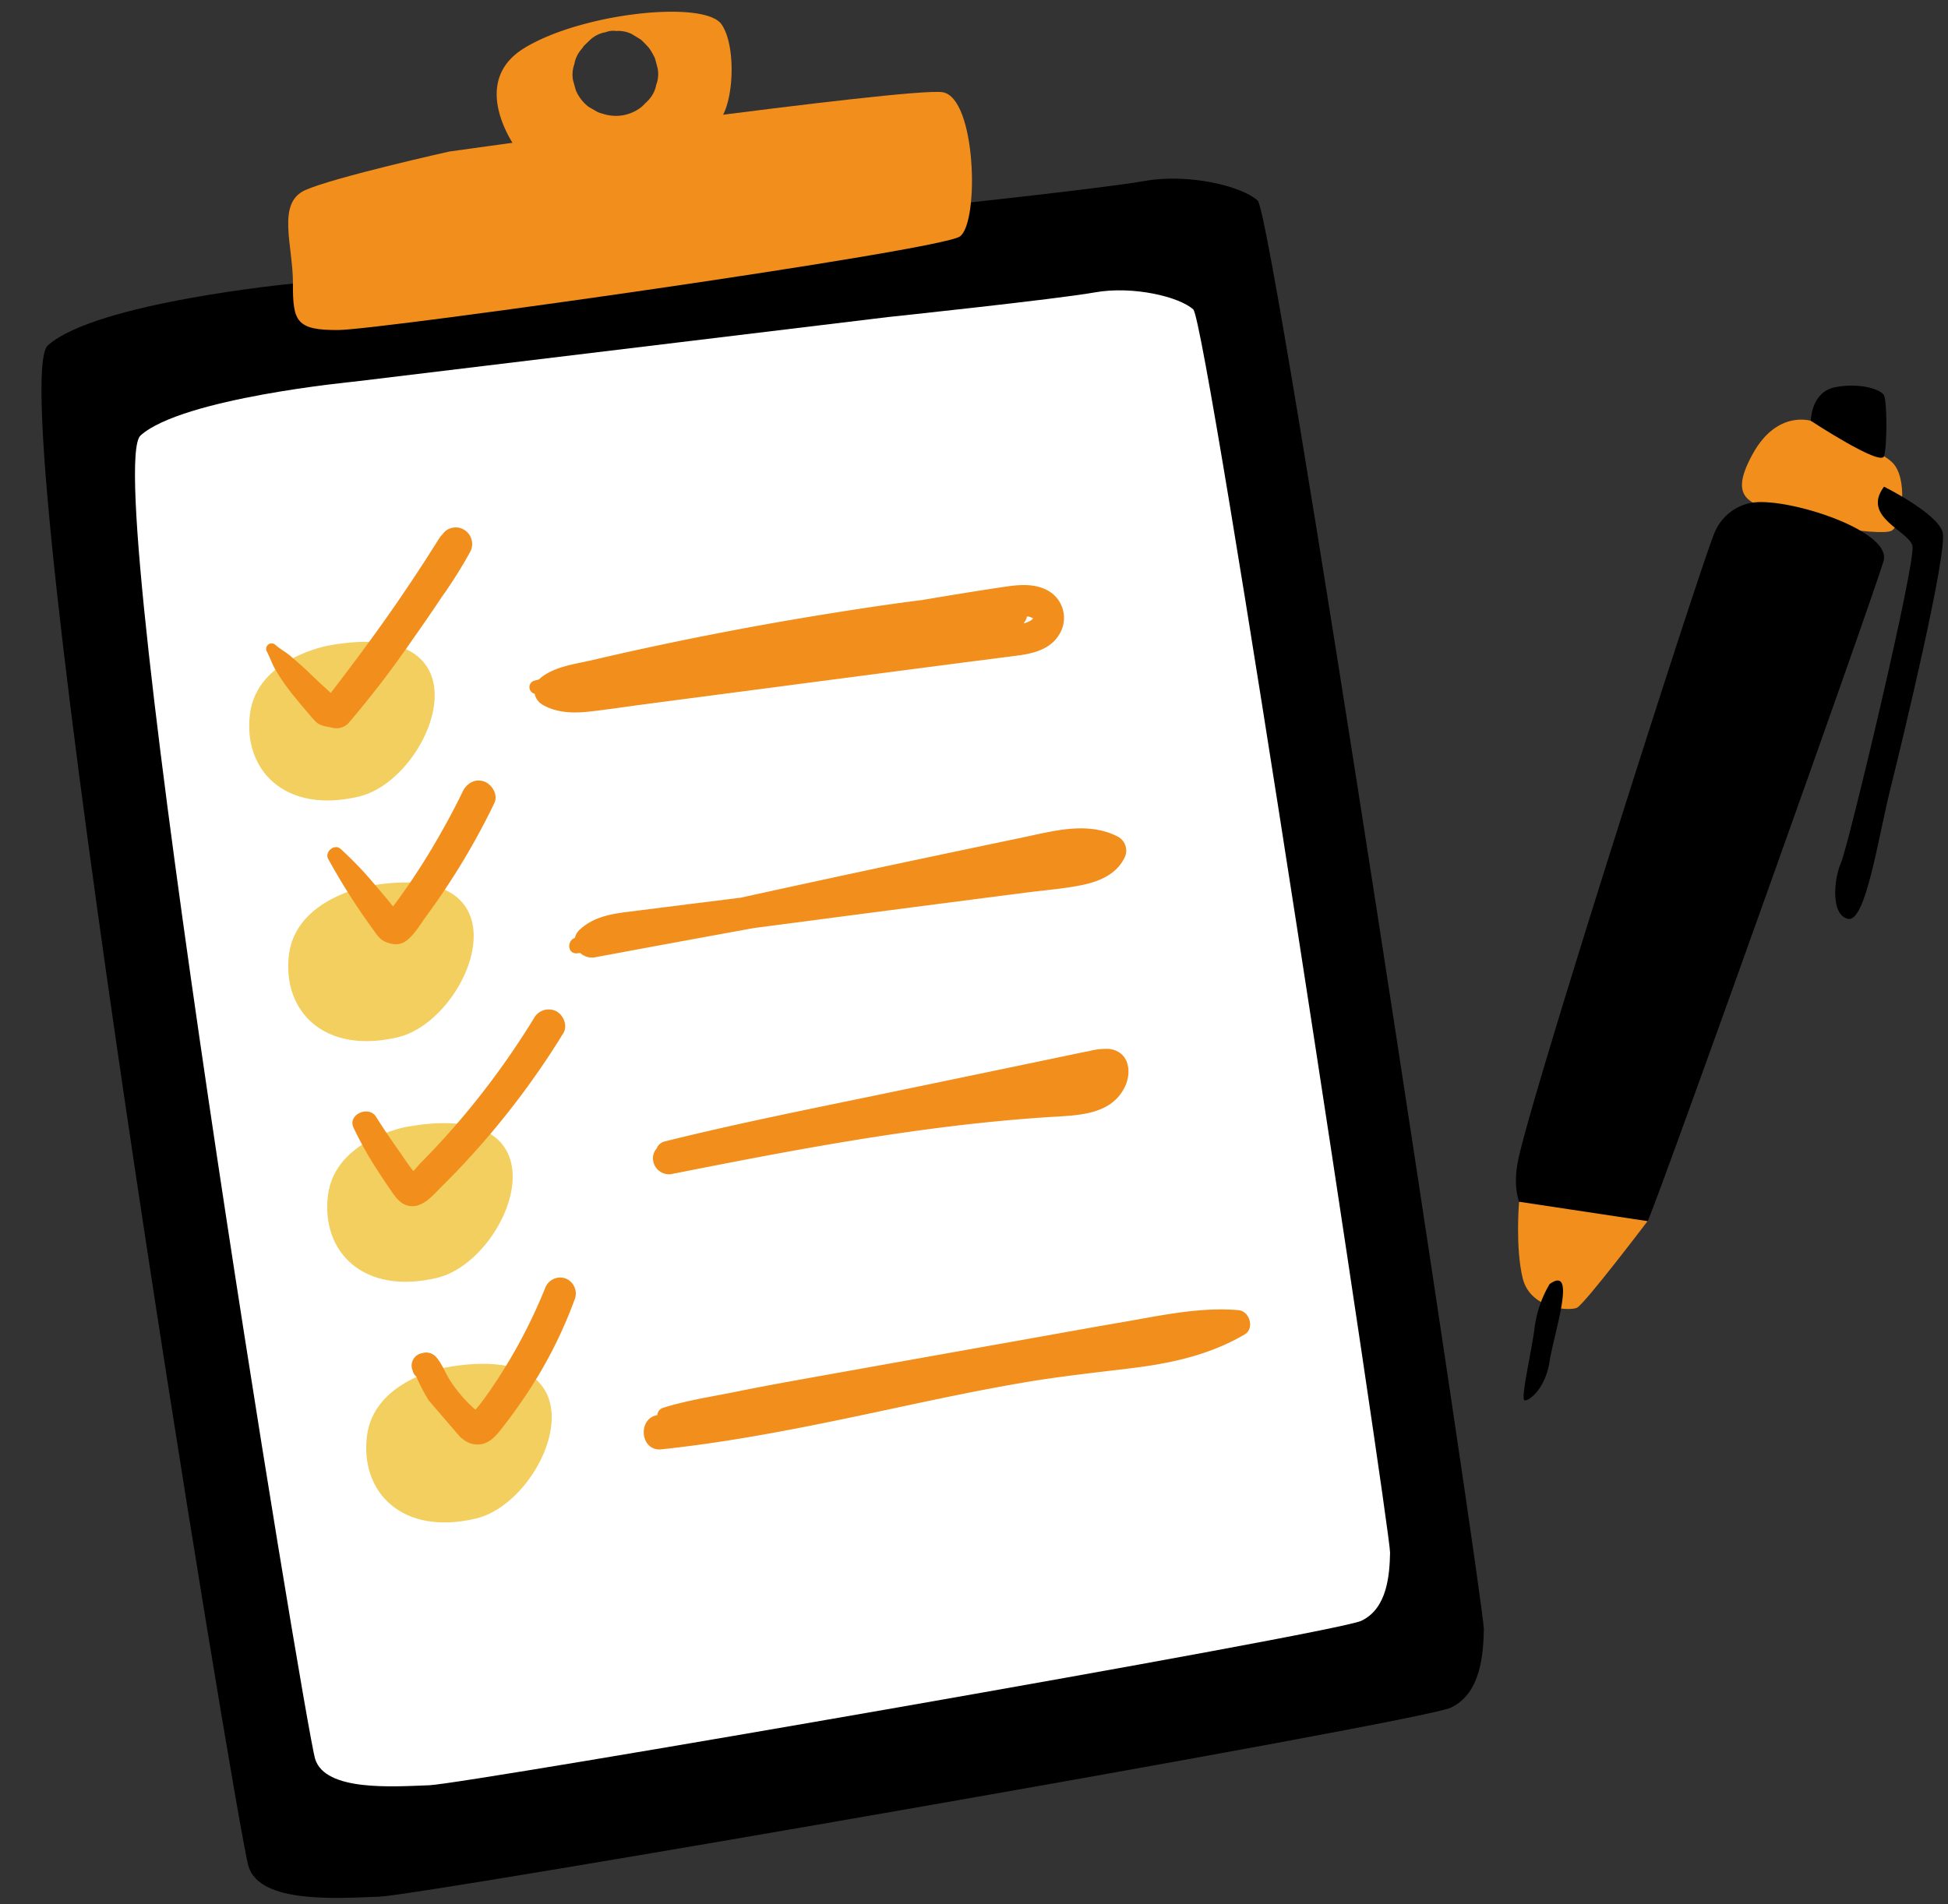
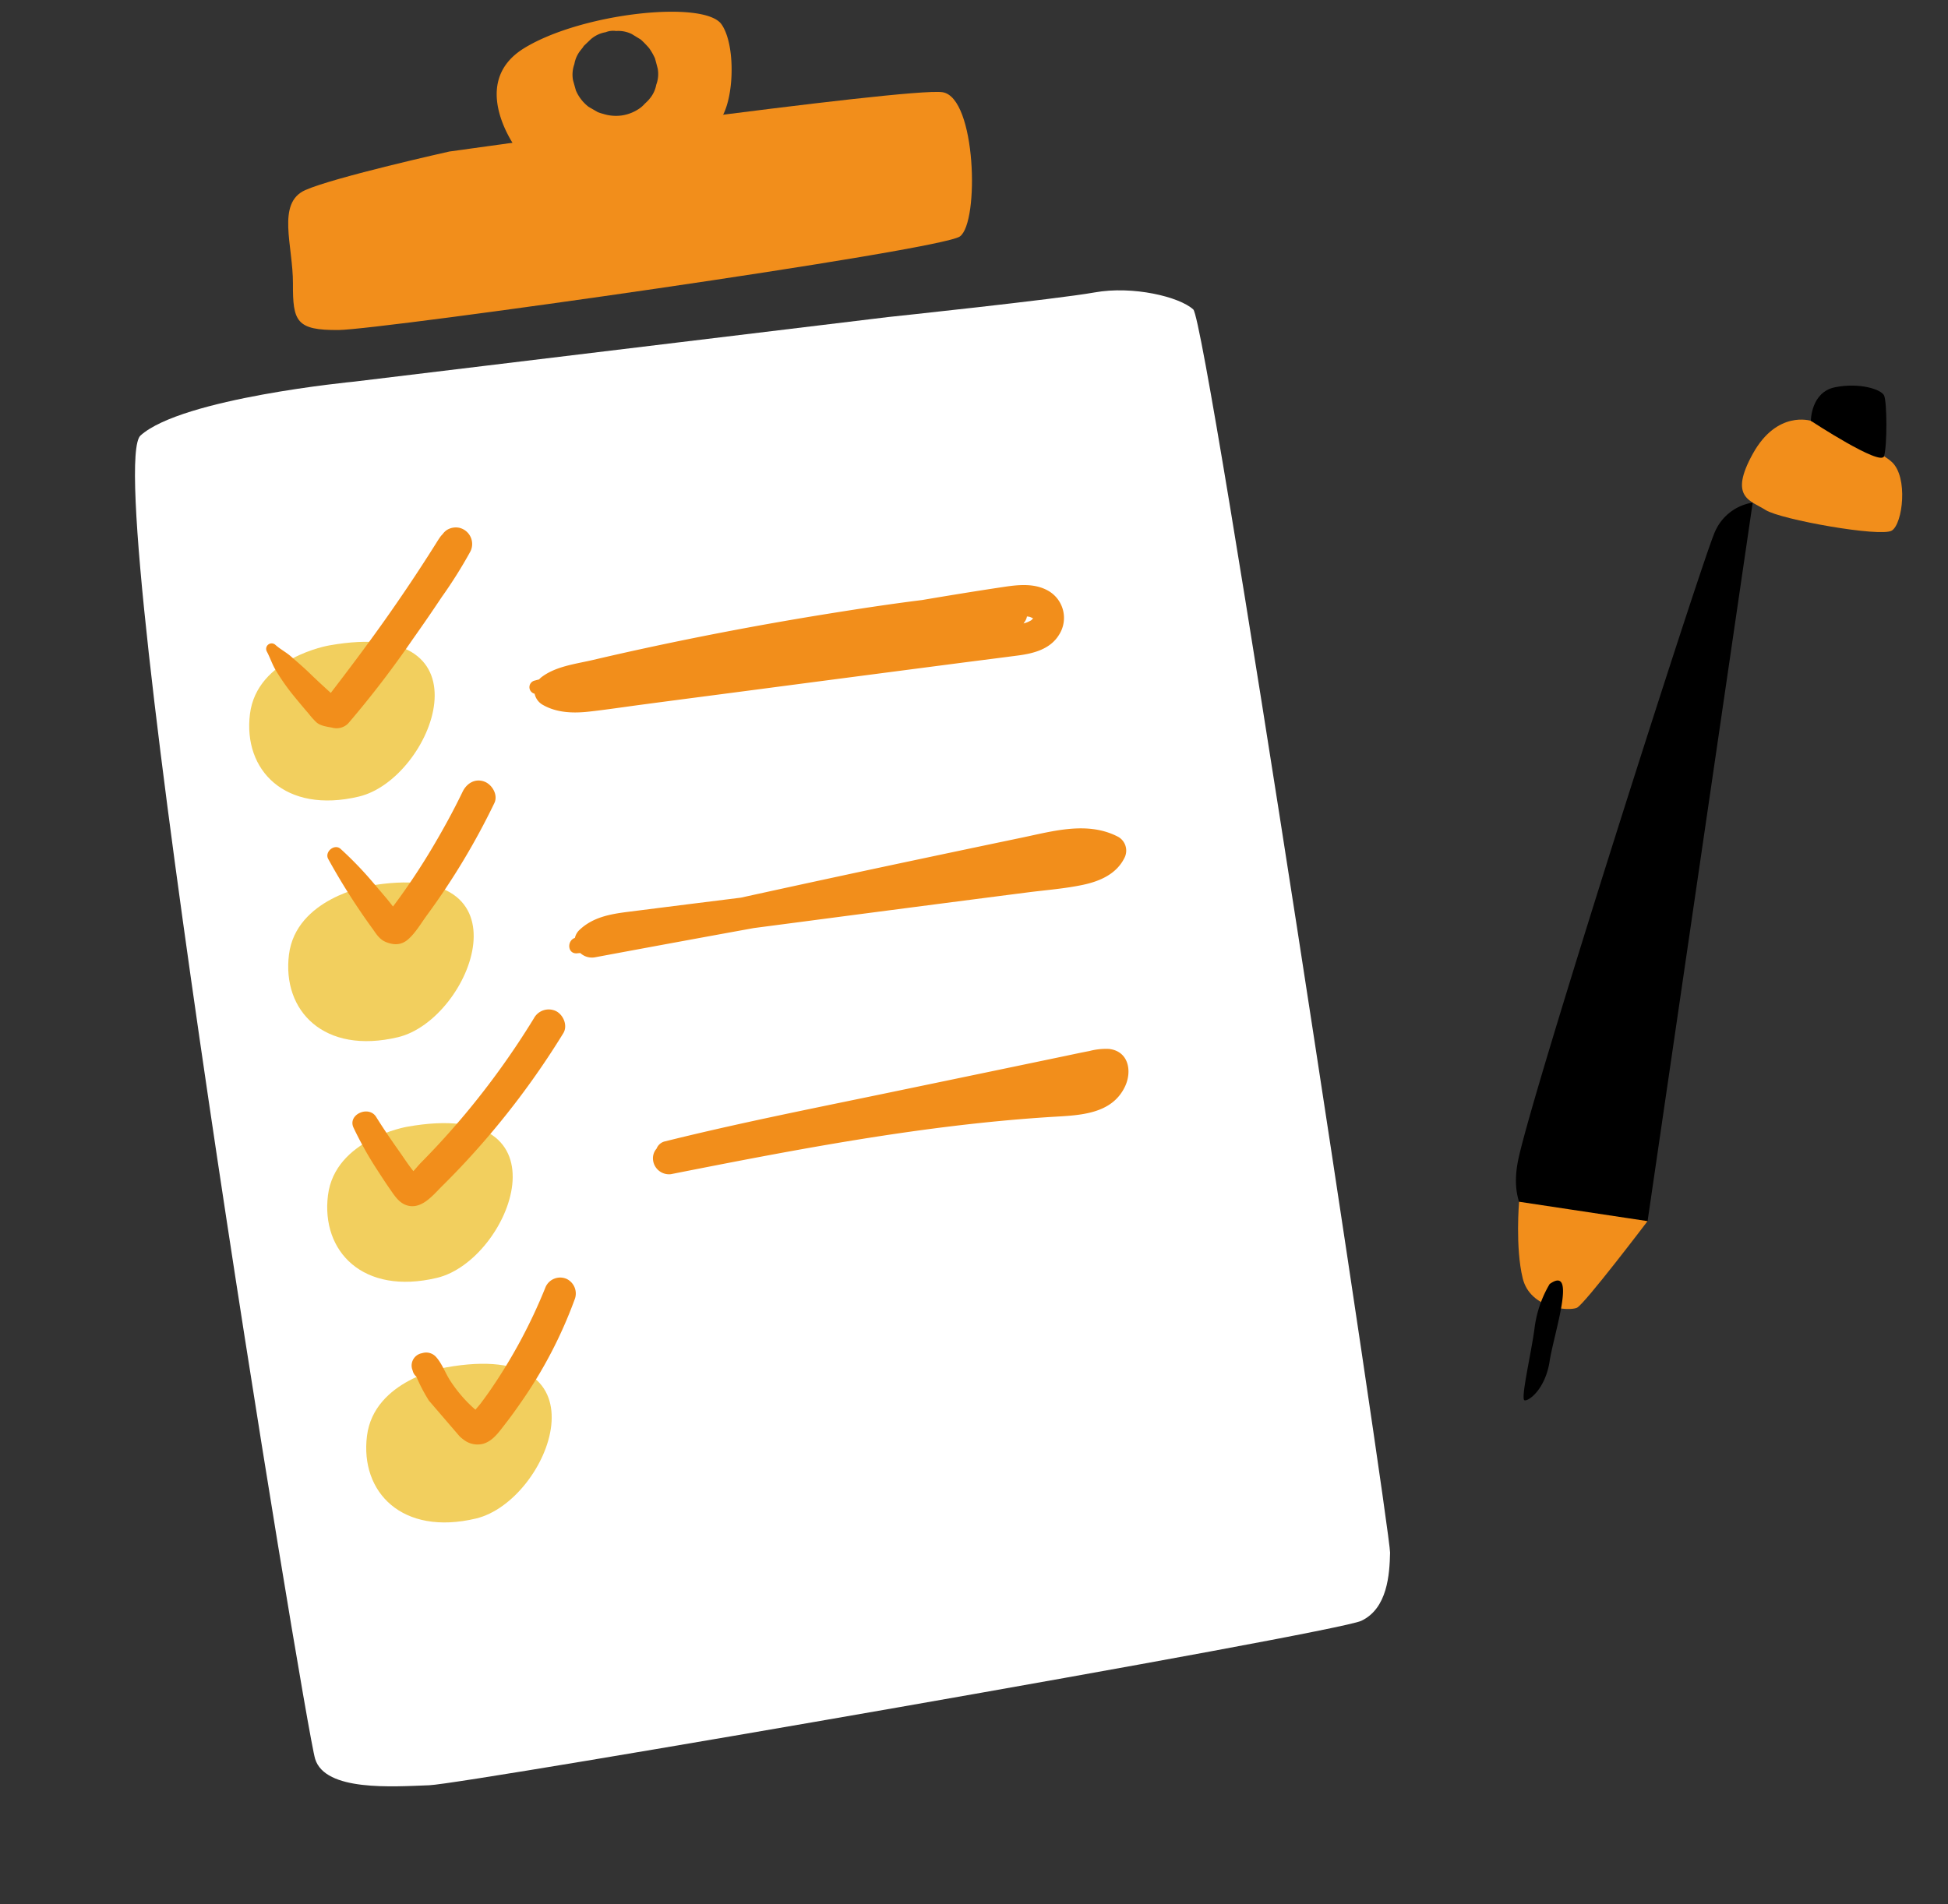
<svg xmlns="http://www.w3.org/2000/svg" fill="#000000" height="500.8" preserveAspectRatio="xMidYMid meet" version="1" viewBox="-10.9 -1.1 512.2 500.8" width="512.2" zoomAndPan="magnify">
  <rect x="-10.9" y="-1.1" width="512.2" height="500.8" fill="#333333" stroke="none" />
  <g>
    <g id="change1_1">
-       <path d="M66.126,73.482S14.283,78.431,1.68,89.743,51.391,479.865,54.44,489.737s23.347,8.363,34.468,7.956S362.637,451.741,370.564,448s8.549-14.06,8.694-20.593S323.981,55.5,319.8,51.662s-18.245-7.225-29.787-5.161-62.4,7.444-62.4,7.444Z" fill="#000000" />
-     </g>
+       </g>
    <g id="change2_1">
      <path d="M82.13,99.274s-45.111,4.306-56.077,14.15S69.309,452.885,71.962,461.475s20.314,7.277,29.991,6.923,238.184-39.985,245.081-43.244,7.439-12.235,7.565-17.92-48.1-323.6-51.74-326.946S286.983,74,276.94,75.8s-54.3,6.477-54.3,6.477Z" fill="#ffffff" />
    </g>
    <g id="change3_1">
      <path d="M107.25,38.749S77.032,45.486,69.374,48.89s-3.2,14.658-3.248,24.592.859,12.308,12.017,12.207S236.358,64.8,241.5,61.079s4.3-36.51-4.561-37.926S107.25,38.749,107.25,38.749Z" fill="#f28e1b" />
    </g>
    <g id="change3_2">
      <path d="M178.815,5.3c-4.5-6.441-36.669-3.037-51.843,6.234s-1.9,26.759-1.9,26.759S170.087,33.339,176,32.163,183.313,11.735,178.815,5.3ZM161.653,21.188a7.9,7.9,0,0,1-1.793,3.732c-.022.034-.046.068-.07.1a11.964,11.964,0,0,1-1.1,1.1,8.63,8.63,0,0,1-1.079,1.037,10.946,10.946,0,0,1-5.1,2.117,11.06,11.06,0,0,1-4.758-.411,11.305,11.305,0,0,1-1.5-.487l-2.4-1.391a10.757,10.757,0,0,1-3.328-4.293l-.75-2.672a8.116,8.116,0,0,1,.345-4.259,7.972,7.972,0,0,1,1.76-3.79c.116-.163.247-.307.371-.459.13-.187.243-.38.385-.562l1.945-1.859.11-.071a7.892,7.892,0,0,1,3.676-1.65,5.235,5.235,0,0,1,2.735-.317,7.982,7.982,0,0,1,4.126.809l2.33,1.424a1.091,1.091,0,0,1,.141.113,26.849,26.849,0,0,1,2.028,2.1c.038.044.074.09.107.137a16.049,16.049,0,0,1,1.444,2.528c.018.04.033.079.049.119q.374,1.339.715,2.688A8.043,8.043,0,0,1,161.653,21.188Z" fill="#f28e1b" />
    </g>
    <g id="change4_1">
      <path d="M75.616,168.644s-18.945,3.235-20.794,18.022,9.242,26.339,28.65,21.719S119.516,160.789,75.616,168.644Z" fill="#f2cf5e" />
    </g>
    <g id="change4_2">
      <path d="M85.872,231.934s-18.946,3.234-20.794,18.021,9.242,26.34,28.65,21.719S129.771,224.078,85.872,231.934Z" fill="#f2cf5e" />
    </g>
    <g id="change4_3">
      <path d="M96.128,295.223s-18.946,3.235-20.794,18.022,9.242,26.339,28.65,21.718S140.027,287.367,96.128,295.223Z" fill="#f2cf5e" />
    </g>
    <g id="change4_4">
      <path d="M106.384,358.512s-18.946,3.235-20.794,18.022,9.241,26.34,28.65,21.719S150.283,350.657,106.384,358.512Z" fill="#f2cf5e" />
    </g>
    <g id="change3_3">
      <path d="M109.832,137.694a4.488,4.488,0,0,0-3.216.578,4.366,4.366,0,0,0-1.149,1.126,5.751,5.751,0,0,0-.849,1.05c-.309.44-.585.9-.872,1.359q-.913,1.448-1.832,2.891-1.843,2.883-3.732,5.738Q94.3,156.3,90.234,162.047c-4.579,6.467-9.338,12.8-14.161,19.079-1.843-1.672-3.678-3.352-5.462-5.088C69,174.47,67.285,173,65.589,171.523c-1.285-1.118-2.827-1.9-4.085-3.038a1.445,1.445,0,0,0-2.238,1.77c.862,1.6,1.38,3.311,2.325,4.883a56.393,56.393,0,0,0,4.65,6.651c1.341,1.643,2.7,3.272,4.084,4.876a19.67,19.67,0,0,0,2,2.219c1.152.976,2.773,1.105,4.178,1.4a4.318,4.318,0,0,0,4.128-1.11,259.825,259.825,0,0,0,17.018-22.2q3.88-5.469,7.6-11.052a122.066,122.066,0,0,0,7.553-12.029A4.384,4.384,0,0,0,109.832,137.694Z" fill="#f28e1b" />
    </g>
    <g id="change3_4">
      <path d="M116.41,204.432c-2.446-.88-4.624.511-5.668,2.674-2.5,5.174-5.256,10.191-8.2,15.121q-3.355,5.616-7.121,10.972-1.145,1.623-2.324,3.219c-.219.3-.442.589-.663.884-.549-.695-1.086-1.4-1.642-2.06q-1.74-2.067-3.5-4.121a95.128,95.128,0,0,0-8.635-8.972c-1.6-1.448-4.256.762-3.271,2.62a172.942,172.942,0,0,0,11.737,18.47c1.019,1.447,1.838,2.786,3.558,3.449,2.09.807,3.964.78,5.735-.759,1.938-1.684,3.459-4.322,4.976-6.386A187.414,187.414,0,0,0,119.084,210.1C120.127,207.944,118.491,205.181,116.41,204.432Z" fill="#f28e1b" />
    </g>
    <g id="change3_5">
      <path d="M135.291,264.805a4.427,4.427,0,0,0-5.824,1.918,212.337,212.337,0,0,1-18.05,25.152q-3.641,4.356-7.515,8.509-2.058,2.2-4.18,4.351c-.554.56-1.221,1.4-1.928,2.159-1.348-1.669-2.534-3.533-3.723-5.212-2.1-2.966-4.157-5.977-6.078-9.06-1.938-3.111-7.57-.625-5.934,2.847a94.141,94.141,0,0,0,6.173,11.024c1.121,1.73,2.239,3.462,3.42,5.151,1.165,1.668,2.328,3.569,4.391,4.233,3.87,1.245,6.93-2.7,9.321-5.067q3.471-3.438,6.782-7.031a215.312,215.312,0,0,0,25.063-33.15C138.436,268.633,137.255,265.8,135.291,264.805Z" fill="#f28e1b" />
    </g>
    <g id="change3_6">
      <path d="M138.1,335.24a4.209,4.209,0,0,0-5.515,2.058,139.8,139.8,0,0,1-14.868,27.628c-.713,1.01-1.444,2.007-2.184,3-.381.511-.945,1.108-1.412,1.711-.131-.113-.266-.221-.395-.336q-1.266-1.128-2.42-2.375a36.983,36.983,0,0,1-3.791-4.872c-1.343-2.055-2.183-4.586-3.842-6.381a3.484,3.484,0,0,0-3.357-.97l-.543.133a3.3,3.3,0,0,0-2.344,3.98q.124.393.25.787a2.8,2.8,0,0,0,.915,1.342c.071.169.139.338.212.506q.391.9.825,1.784.8,1.622,1.73,3.171.252.425.517.84l8.078,9.4a11.1,11.1,0,0,0,1.716,1.326,5.923,5.923,0,0,0,4.328.659c2.646-.673,4.312-3.16,5.9-5.2,1.459-1.865,2.844-3.793,4.187-5.743a117.692,117.692,0,0,0,14.068-26.932A4.276,4.276,0,0,0,138.1,335.24Z" fill="#f28e1b" />
    </g>
    <g id="change3_7">
-       <path d="M314.764,343.458c-10.128-.889-20.474,1.421-30.414,3.131-9.126,1.569-18.236,3.23-27.352,4.852q-29.386,5.228-58.763,10.5c-5.27.949-10.531,1.936-15.778,3-6.365,1.294-12.877,2.259-19.08,4.219a2.111,2.111,0,0,0-1.432,1.9c-5.279.858-4.559,9.59,1.081,8.992,21.6-2.288,42.743-6.856,63.957-11.391,10.564-2.259,21.142-4.461,31.8-6.262,9.4-1.59,18.849-2.575,28.305-3.75,10.338-1.286,20.209-3.506,29.28-8.807C319.025,348.3,317.7,343.715,314.764,343.458Z" fill="#f28e1b" />
-     </g>
+       </g>
    <g id="change3_8">
      <path d="M280.714,274.754a17.124,17.124,0,0,0-5.179.553c-2.136.4-4.261.866-6.388,1.31q-24.561,5.121-49.128,10.214c-18.71,3.873-37.48,7.613-56.024,12.223a3.108,3.108,0,0,0-2.255,1.915,3.85,3.85,0,0,0-.92,3.078,4.229,4.229,0,0,0,4.674,3.647c32.934-6.513,66.041-12.883,99.6-15.03,7.193-.46,16.12-.4,19.769-7.934C286.835,280.65,285.889,275.361,280.714,274.754Z" fill="#f28e1b" />
    </g>
    <g id="change3_9">
      <path d="M283.14,218.989c-7.98-4.186-17.008-1.543-25.284.184q-13.468,2.811-26.929,5.658-23.467,4.963-46.893,10.111l-.254.046q-6.649.831-13.3,1.661-8.235,1.038-16.467,2.082c-4.58.581-9.046,1.419-12.524,4.706a4.044,4.044,0,0,0-1.223,2.119c-.022.008-.045.014-.067.023-2.052.75-1.9,4.2.575,4.03.3-.021.6-.055.9-.078a4.512,4.512,0,0,0,3.87,1.125q20.877-3.89,41.772-7.689,6.484-.851,12.971-1.7,29.415-3.873,58.842-7.656c4.865-.629,9.858-.99,14.661-2,4.422-.928,8.821-2.8,10.944-7.05A4.168,4.168,0,0,0,283.14,218.989Z" fill="#f28e1b" />
    </g>
    <g id="change3_10">
      <path d="M264.8,154.312c-3.509-2.04-7.665-1.671-11.5-1.1-7.28,1.083-14.549,2.269-21.81,3.5-.123.015-.245.027-.368.043-8.073,1.014-16.124,2.244-24.157,3.532q-24.406,3.916-48.575,9.153-6.663,1.444-13.3,3c-4.558,1.072-9.989,1.667-13.777,4.677a4.927,4.927,0,0,0-.457.457c-.382.107-.77.2-1.152.308a1.773,1.773,0,0,0-.032,3.459,4.385,4.385,0,0,0,2.2,2.955c3.691,2.1,8.036,2.208,12.153,1.745,4.562-.512,9.11-1.2,13.66-1.806,9.8-1.308,19.6-2.574,29.4-3.863q27.729-3.646,55.464-7.254c4.75-.61,9.5-1.21,14.251-1.833,4.1-.539,8.466-1.669,10.769-5.459A8.218,8.218,0,0,0,264.8,154.312Zm-4.574,7.725a7.365,7.365,0,0,1-2,.818c.181-.256.363-.51.53-.795a3.1,3.1,0,0,0,.364-1.039,5.143,5.143,0,0,1,.743.112,8.04,8.04,0,0,1,.877.389c-.006,0-.011,0-.018.011A2.608,2.608,0,0,1,260.222,162.037Z" fill="#f28e1b" />
    </g>
    <g id="change3_11">
      <path d="M465.242,109.571s-8.875-2.887-15.261,8.659-.614,12.267,3.355,14.793,30.307,7.216,33.194,5.412,4.329-14.072,0-18.04S465.242,109.571,465.242,109.571Z" fill="#f28e1b" />
    </g>
    <g id="change1_2">
-       <path d="M449.946,131.079a12.965,12.965,0,0,0-9.96,7.759c-3.247,7.176-48.948,149.932-51.835,165.807s8.66,20.205,14.914,21.648,17.8-4.329,19.242-6.253S482.2,154.314,484.365,146.374,459.305,129.735,449.946,131.079Z" fill="#000000" />
+       <path d="M449.946,131.079a12.965,12.965,0,0,0-9.96,7.759c-3.247,7.176-48.948,149.932-51.835,165.807s8.66,20.205,14.914,21.648,17.8-4.329,19.242-6.253Z" fill="#000000" />
    </g>
    <g id="change3_12">
      <path d="M388.522,314.943s-1.032,12.012.952,20.13,12.268,8.659,14.252,7.757,18.581-22.79,18.581-22.79Z" fill="#f28e1b" />
    </g>
    <g id="change1_3">
      <path d="M396.556,336.585A30.1,30.1,0,0,0,392.612,348c-.845,6.621-3.763,18.877-2.656,19.159s5.474-2.958,6.6-10.284S403.882,331.372,396.556,336.585Z" fill="#000000" />
    </g>
    <g id="change1_4">
-       <path d="M484.487,126.891s13.949,6.935,15.392,11.947-10.463,54.44-13.71,67.429-6.5,35.359-11.185,34.276-3.608-10.824-1.8-14.793,19.844-79.376,18.762-83.344S478.475,134.829,484.487,126.891Z" fill="#000000" />
-     </g>
+       </g>
    <g id="change1_5">
      <path d="M465.242,109.571s-.015-7.575,6.4-8.838,12.068.541,12.848,2.165.844,13.178,0,15.97S465.242,109.571,465.242,109.571Z" fill="#000000" />
    </g>
  </g>
</svg>